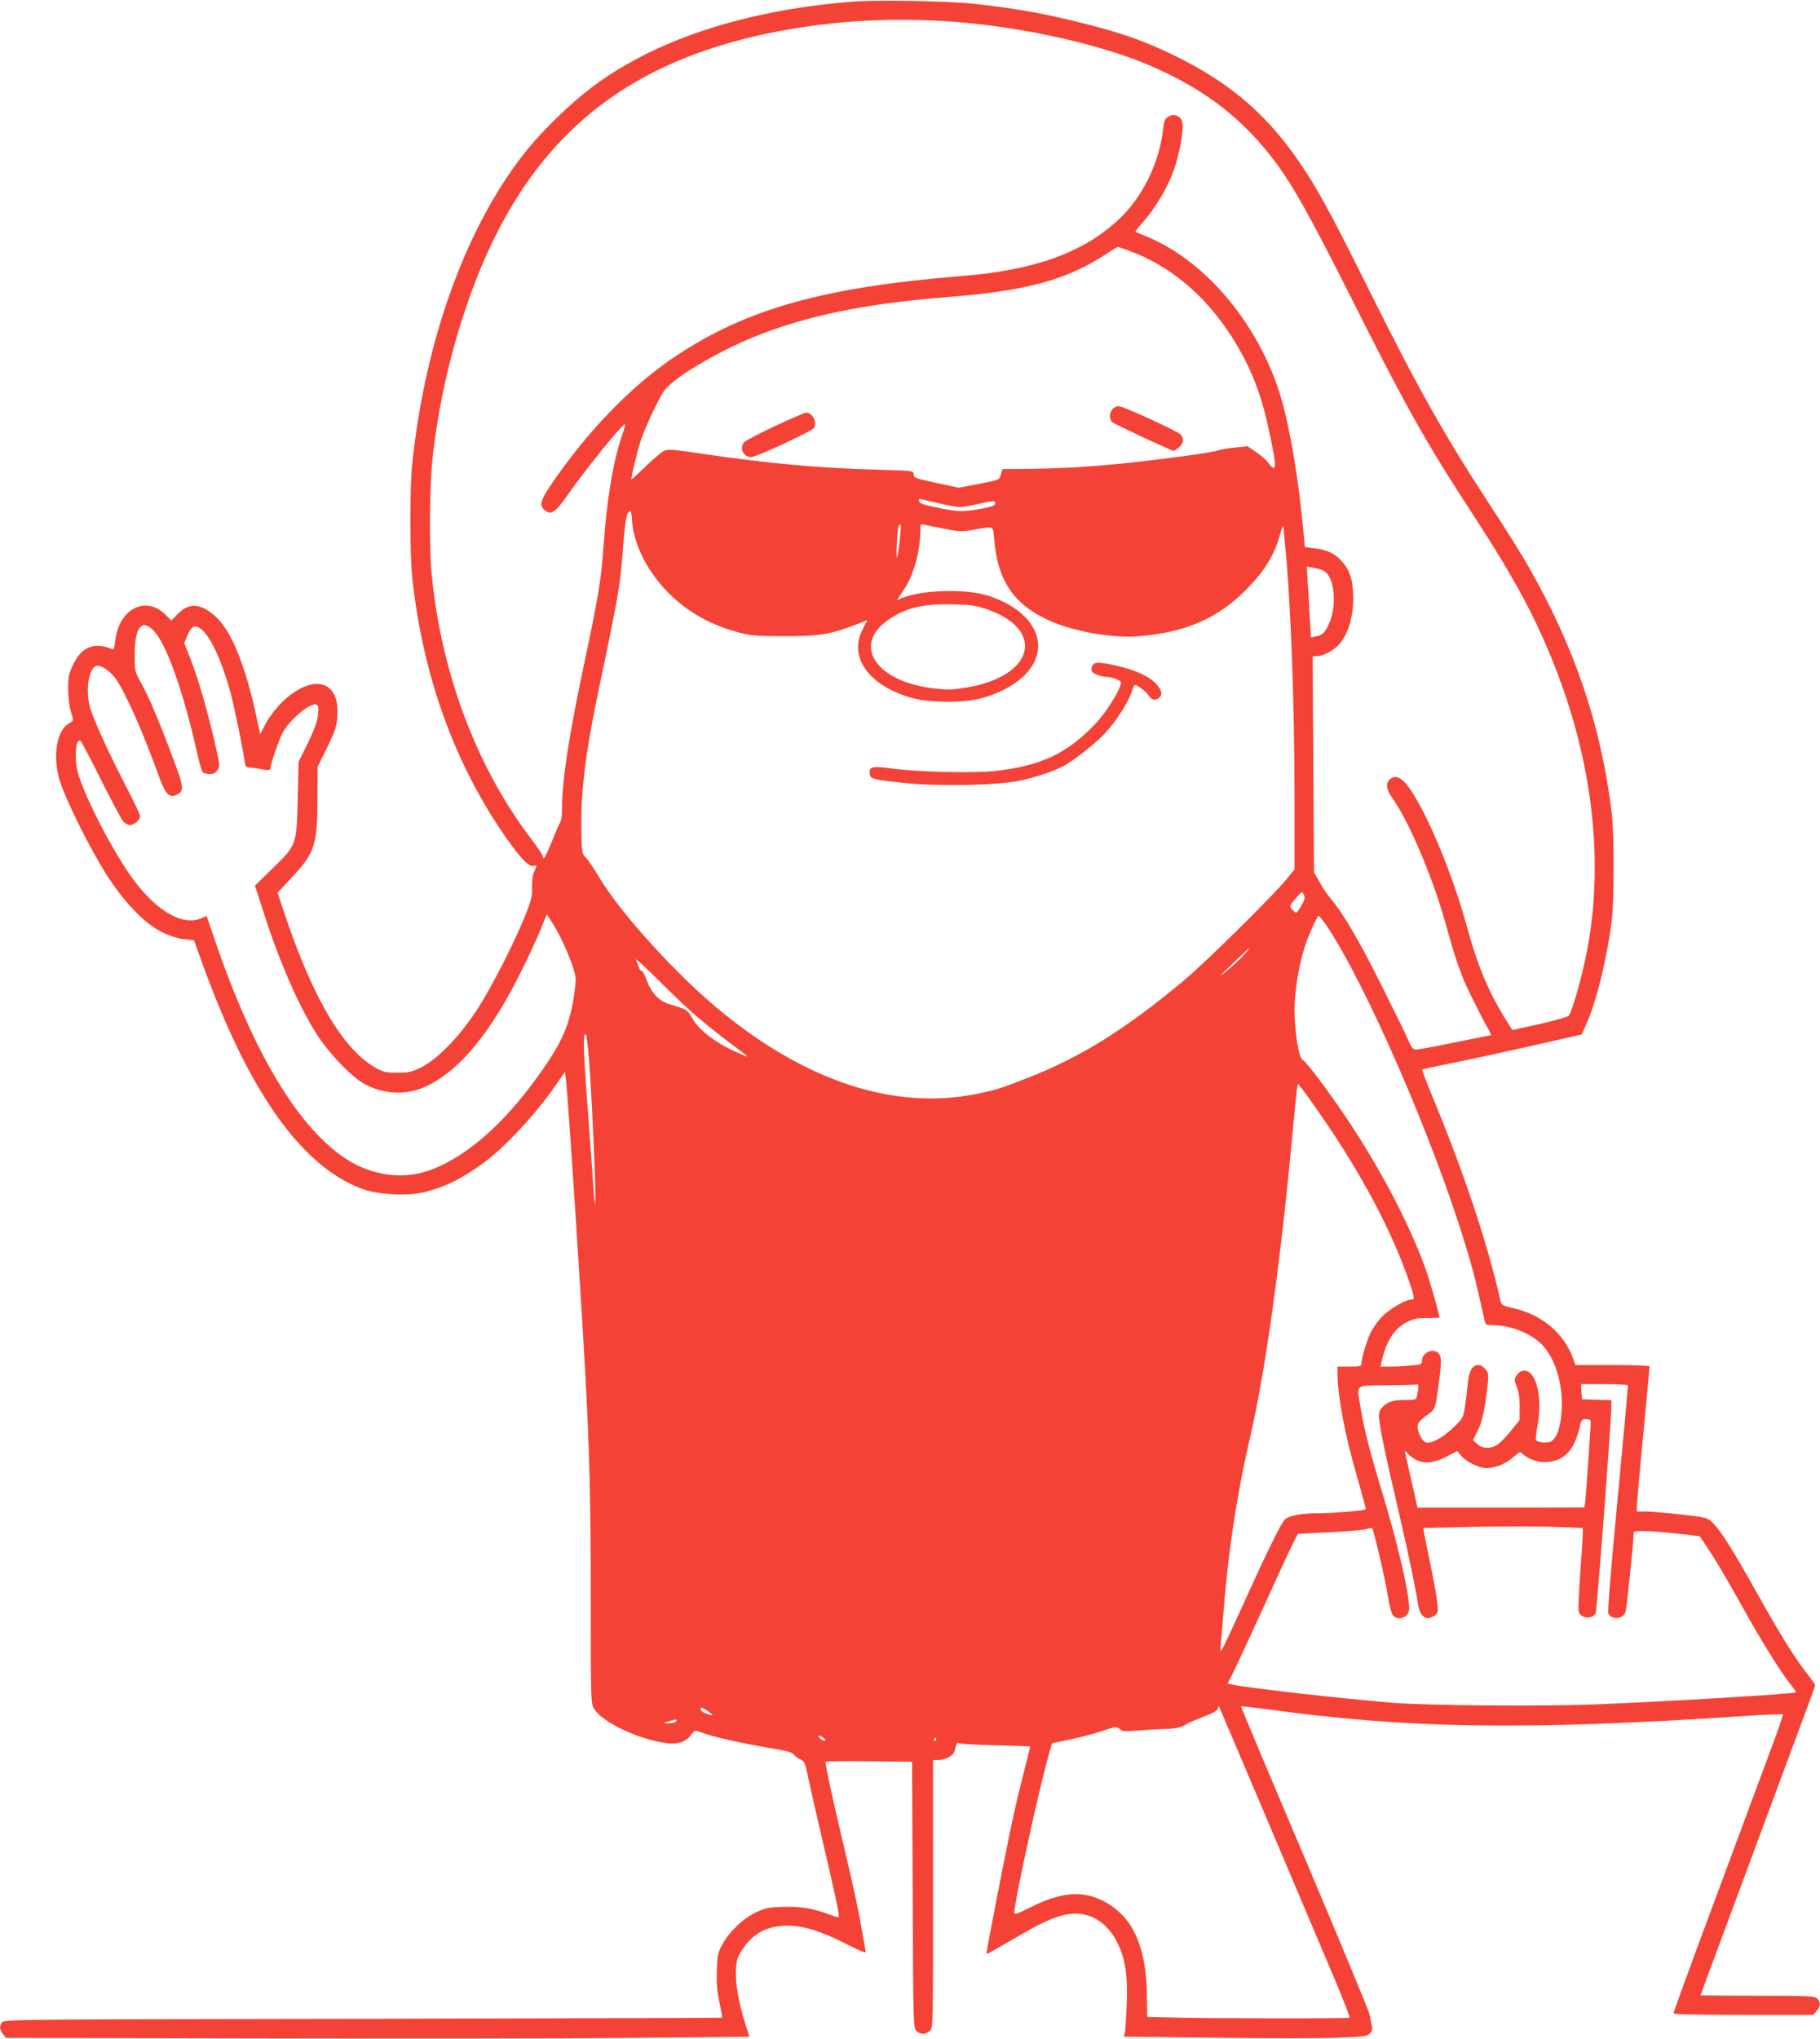
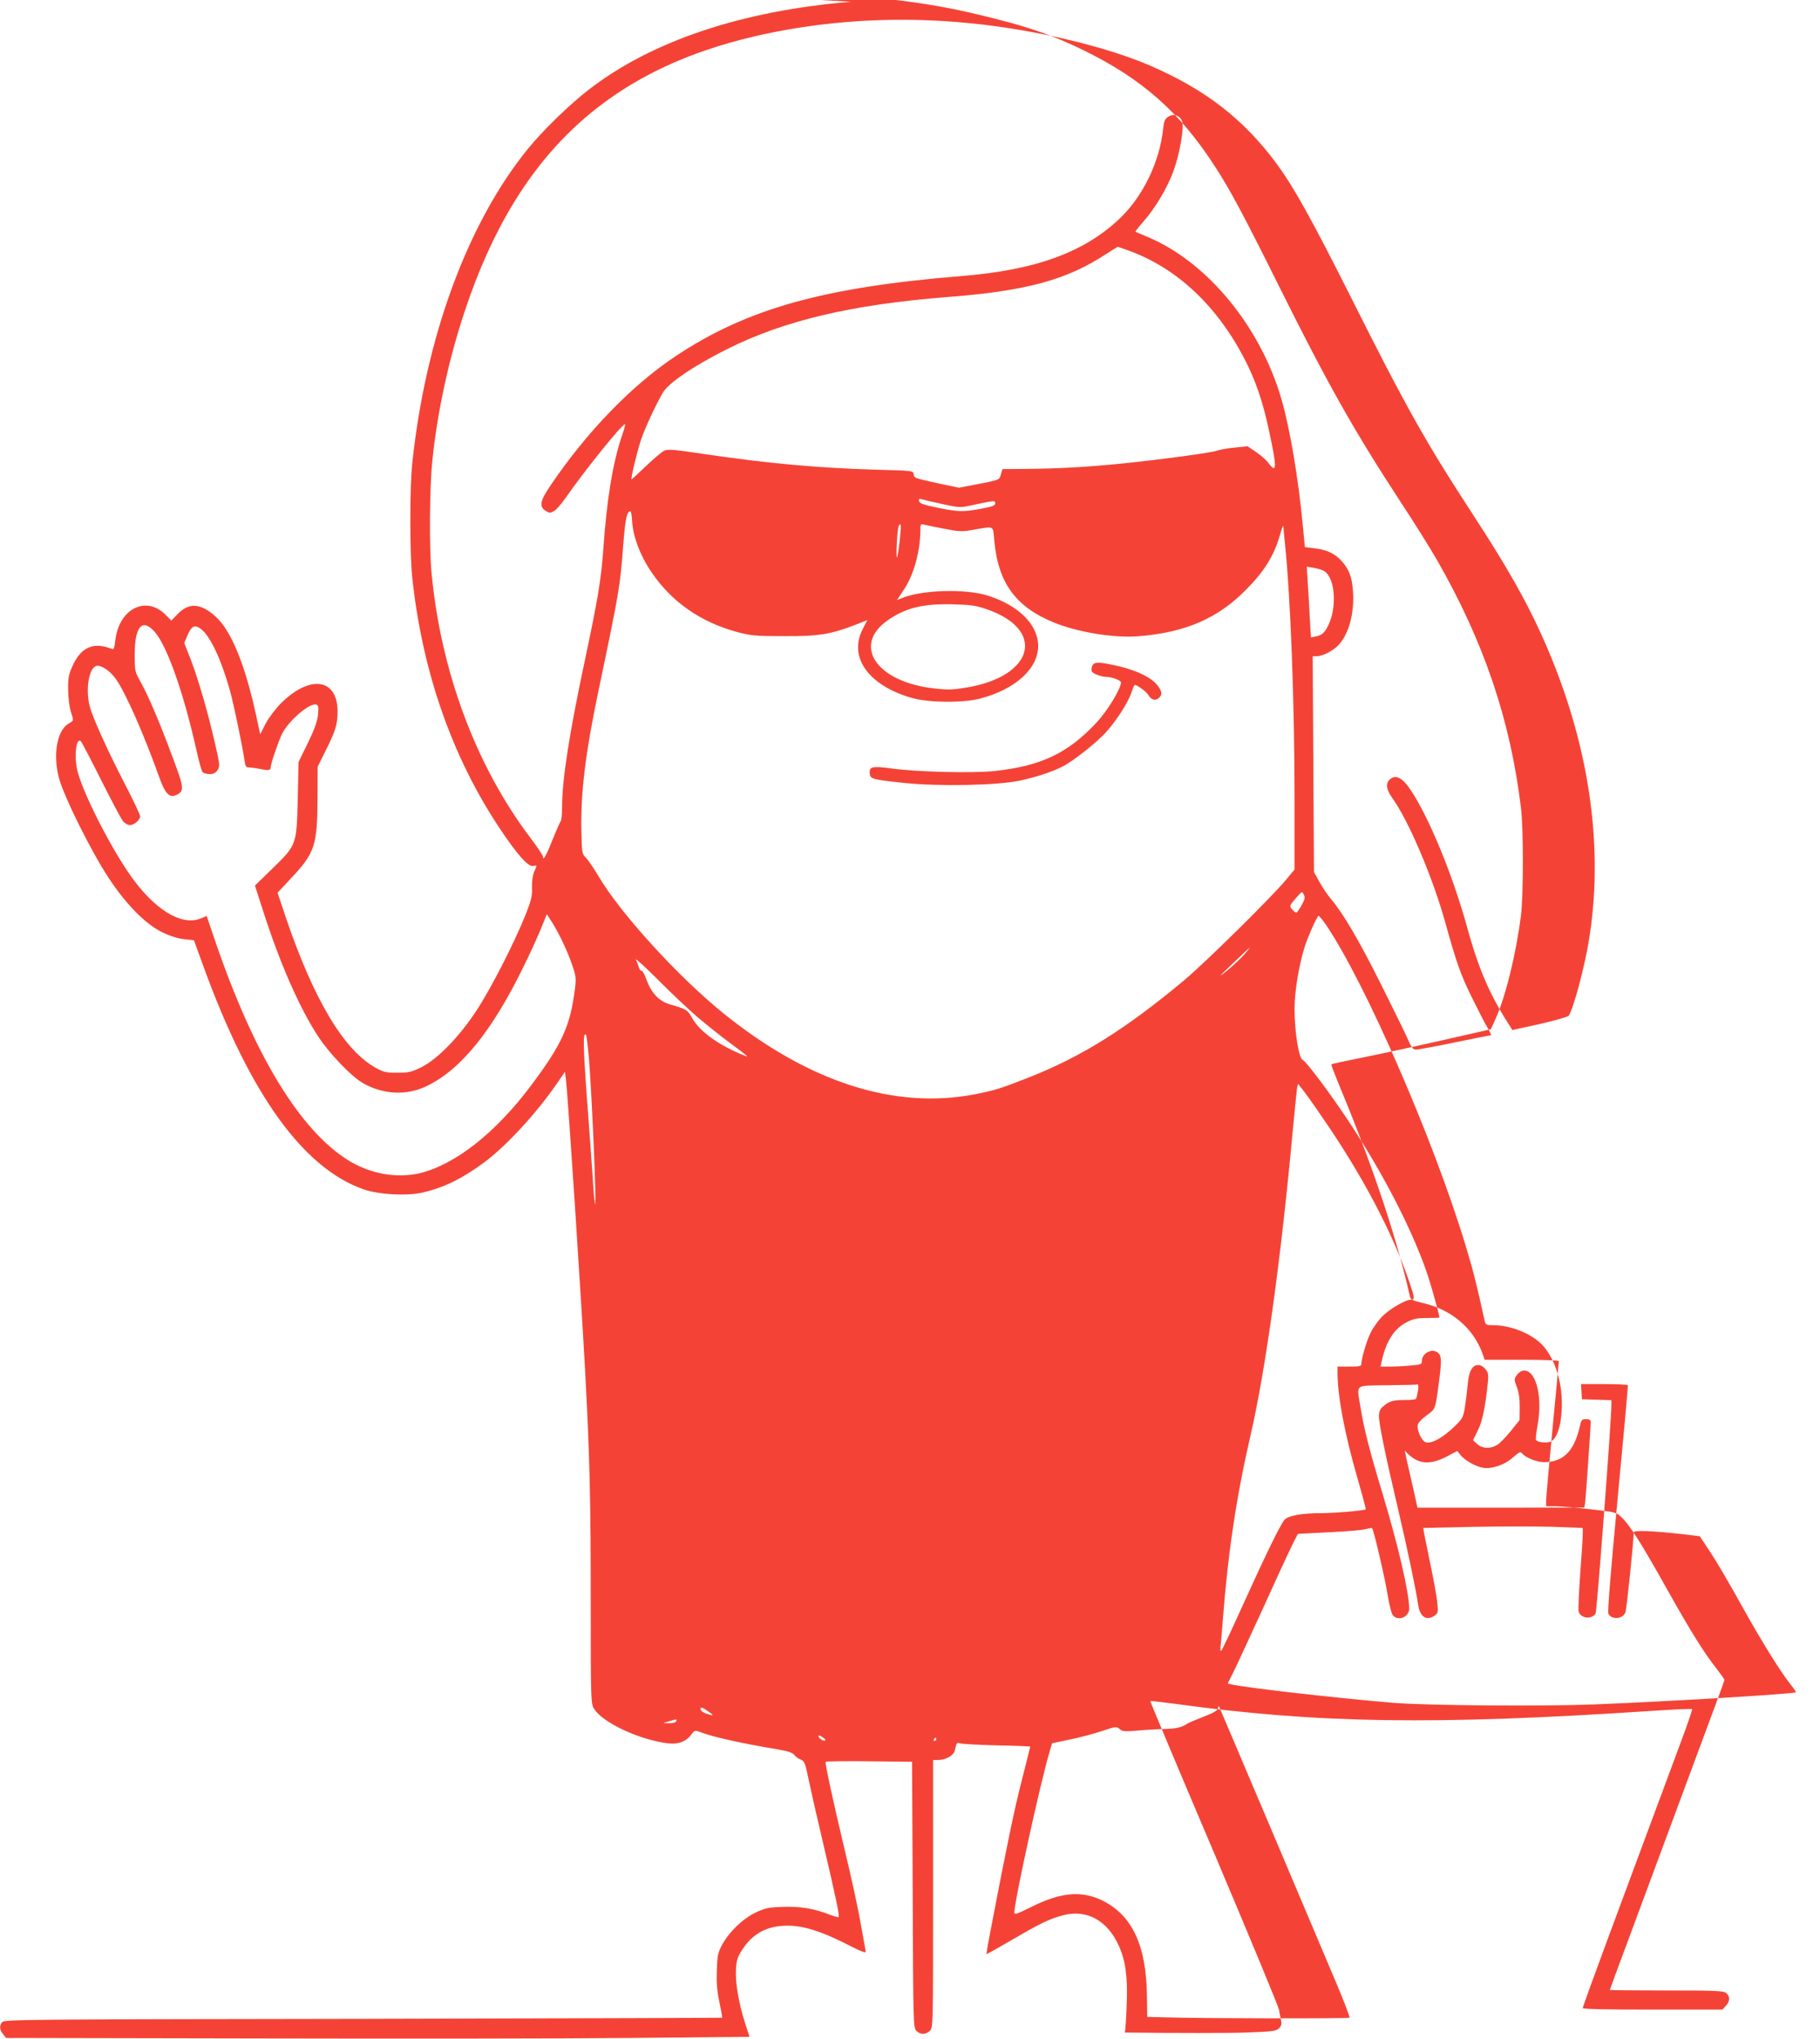
<svg xmlns="http://www.w3.org/2000/svg" version="1.0" width="1143pt" height="1280pt" viewBox="0 0 1143 1280" preserveAspectRatio="xMidYMid meet">
  <g transform="translate(0,1280) scale(0.1,-0.1)" fill="#f44336" stroke="none">
-     <path d="M5345 12789 c-684 -56 -1251 -246 -1645 -550 -121 -93 -291 -258 -385 -374 -379 -466 -643 -1184 -726 -1975 -16 -151 -16 -563 0 -715 62 -586 247 -1119 544 -1568 114 -172 185 -252 216 -244 25 6 25 8 5 -38 -9 -23 -14 -60 -13 -99 2 -52 -4 -77 -41 -171 -71 -177 -221 -470 -311 -605 -108 -163 -244 -302 -344 -351 -62 -30 -79 -34 -150 -34 -70 0 -87 4 -134 30 -200 110 -389 425 -565 942 l-53 158 84 90 c150 159 166 207 167 501 l1 200 52 105 c61 122 73 162 73 244 -1 205 -172 230 -353 52 -36 -36 -77 -90 -98 -129 l-35 -68 -27 126 c-69 314 -155 524 -252 612 -93 85 -168 91 -239 17 l-40 -41 -37 37 c-123 123 -293 36 -315 -163 -6 -49 -9 -58 -23 -52 -113 46 -193 11 -246 -108 -24 -54 -28 -75 -27 -148 0 -47 8 -107 16 -135 20 -63 21 -58 -13 -78 -72 -42 -99 -190 -62 -337 28 -112 202 -463 312 -630 113 -172 237 -296 344 -346 49 -23 100 -38 135 -41 l58 -6 62 -171 c291 -797 623 -1259 1003 -1393 98 -34 276 -43 377 -19 136 33 246 88 386 192 137 103 325 307 452 492 l50 73 6 -48 c13 -103 93 -1326 121 -1833 29 -540 35 -816 35 -1450 0 -613 1 -636 20 -667 52 -87 284 -196 463 -218 65 -8 115 10 147 53 22 30 24 30 59 17 77 -30 255 -70 490 -109 62 -11 89 -20 100 -35 9 -11 27 -24 41 -29 22 -9 27 -21 48 -123 13 -63 54 -244 92 -404 76 -323 104 -454 97 -461 -2 -3 -26 4 -53 14 -102 40 -190 54 -297 50 -89 -3 -110 -7 -170 -35 -81 -38 -168 -122 -212 -203 -26 -49 -30 -66 -33 -160 -3 -78 1 -130 16 -200 11 -52 19 -96 17 -98 -1 -1 -1016 -4 -2256 -7 -2140 -3 -2254 -4 -2266 -21 -18 -25 -16 -48 6 -75 l19 -24 1594 -3 c876 -2 1926 -1 2334 3 l741 7 -28 87 c-40 126 -62 254 -57 337 4 61 10 78 42 127 66 100 157 147 281 147 98 0 207 -33 358 -109 121 -61 138 -67 133 -48 -2 12 -12 65 -21 117 -24 140 -60 308 -117 545 -64 268 -118 517 -113 524 2 3 125 5 273 3 l270 -3 4 -833 c3 -803 4 -835 22 -855 24 -26 60 -27 86 -1 20 20 20 33 20 860 l0 840 31 0 c48 0 98 28 105 59 11 49 14 53 32 46 9 -4 113 -10 230 -13 116 -2 212 -6 212 -8 0 -1 -24 -99 -54 -216 -48 -188 -93 -407 -194 -933 -16 -82 -28 -151 -26 -153 1 -2 72 38 158 88 183 107 238 133 325 156 146 37 275 -33 346 -189 44 -95 58 -201 51 -372 -3 -82 -8 -162 -12 -176 l-6 -26 576 -7 c316 -4 660 -4 762 0 166 6 189 9 207 27 13 13 17 27 13 45 -3 15 -9 47 -14 72 -5 25 -190 470 -410 990 -221 519 -400 946 -398 947 2 2 68 -6 147 -16 902 -125 1636 -136 3012 -45 131 9 241 13 244 11 2 -3 -27 -90 -66 -194 -73 -196 -180 -484 -457 -1230 -90 -243 -164 -447 -164 -453 0 -7 146 -10 438 -10 l439 0 21 23 c27 28 28 58 4 80 -17 15 -57 17 -375 17 -196 0 -357 2 -357 3 0 2 54 150 121 328 66 178 174 468 239 644 65 176 173 466 239 644 67 178 121 327 121 331 0 4 -21 33 -46 66 -82 103 -168 242 -315 504 -157 281 -231 398 -283 449 -35 34 -37 34 -193 52 -87 10 -186 18 -220 19 l-63 0 0 34 c0 19 18 222 40 451 22 229 40 420 40 426 0 5 -93 9 -233 9 l-233 0 -16 45 c-58 156 -194 270 -371 311 -68 16 -78 21 -83 44 -79 356 -231 811 -431 1293 -36 87 -64 159 -62 162 2 2 94 22 204 44 110 22 335 71 499 108 l299 68 28 62 c64 139 131 414 161 653 16 132 16 541 0 675 -67 554 -234 1045 -528 1557 -42 73 -143 235 -225 359 -299 457 -464 751 -774 1374 -211 424 -299 590 -393 734 -220 343 -463 556 -834 736 -178 86 -321 137 -543 193 -257 66 -436 98 -705 128 -164 18 -623 26 -775 13z m749 -135 c407 -40 857 -147 1136 -269 346 -151 582 -335 789 -615 105 -143 213 -335 466 -838 346 -690 470 -910 765 -1362 259 -397 392 -643 513 -950 230 -583 305 -1179 216 -1722 -28 -172 -96 -426 -127 -475 -5 -7 -86 -30 -181 -52 l-173 -38 -32 51 c-112 175 -184 345 -251 590 -90 330 -243 700 -357 868 -52 78 -96 98 -132 62 -25 -24 -19 -62 17 -113 104 -143 258 -507 336 -791 66 -237 94 -319 161 -455 38 -77 82 -164 99 -192 17 -29 28 -53 24 -53 -5 0 -107 -20 -228 -45 -120 -25 -230 -45 -242 -45 -19 0 -29 13 -55 73 -17 39 -92 191 -165 337 -135 270 -237 445 -312 533 -23 27 -57 77 -75 111 l-34 61 -4 678 -4 677 26 0 c38 1 101 33 137 71 64 68 100 202 90 338 -6 87 -24 135 -69 186 -42 48 -93 73 -169 82 l-64 8 -13 135 c-27 290 -80 605 -133 790 -133 463 -474 874 -853 1027 -34 14 -63 27 -65 28 -2 2 21 31 50 64 74 83 151 213 189 318 39 108 68 273 54 311 -13 37 -55 51 -87 29 -21 -13 -27 -27 -32 -74 -22 -211 -128 -429 -277 -569 -225 -211 -529 -321 -998 -358 -858 -70 -1340 -205 -1785 -501 -277 -184 -555 -471 -785 -809 -68 -100 -76 -135 -34 -163 24 -15 29 -15 53 -2 14 8 46 44 71 80 116 168 365 477 376 466 2 -2 -7 -36 -21 -76 -56 -165 -94 -396 -115 -696 -14 -200 -34 -321 -115 -702 -100 -470 -145 -756 -145 -933 0 -42 -4 -80 -8 -85 -5 -6 -28 -58 -52 -118 -40 -100 -60 -136 -60 -105 0 7 -37 63 -83 123 -340 452 -559 1042 -617 1660 -15 163 -12 533 5 703 33 312 103 637 205 942 337 1013 934 1550 1945 1749 397 78 810 97 1229 55z m996 -1428 c300 -109 551 -343 726 -680 67 -129 115 -267 152 -442 53 -244 52 -282 -3 -210 -14 19 -49 50 -78 69 l-52 35 -80 -8 c-44 -4 -93 -13 -110 -19 -39 -14 -346 -55 -595 -81 -224 -22 -392 -32 -605 -34 l-149 -1 -10 -32 c-10 -37 -4 -35 -153 -64 l-111 -21 -124 26 c-162 36 -156 34 -160 59 -3 22 -6 22 -233 28 -371 11 -672 38 -1094 100 -188 28 -217 30 -242 18 -15 -8 -66 -51 -113 -96 -48 -46 -88 -83 -90 -83 -7 0 35 174 60 250 24 70 87 208 135 292 35 62 193 170 407 277 358 179 783 279 1382 326 492 38 746 106 995 269 39 25 72 46 75 46 3 0 34 -11 70 -24z m-1175 -1590 c106 -23 114 -24 180 -10 153 33 155 33 155 14 0 -14 -17 -21 -89 -34 -114 -21 -143 -20 -276 7 -87 18 -111 27 -113 41 -3 13 1 16 15 12 10 -3 68 -17 128 -30z m-1946 -96 c4 -103 49 -224 122 -332 127 -187 309 -314 538 -376 88 -23 113 -26 296 -26 219 -1 290 11 449 72 l73 29 -28 -55 c-93 -176 34 -356 308 -434 104 -30 321 -32 428 -4 222 58 365 188 365 331 -1 133 -122 254 -315 315 -141 45 -414 37 -541 -15 l-31 -13 43 65 c62 91 103 240 104 372 0 40 2 43 23 37 13 -3 71 -15 128 -26 98 -19 110 -19 189 -5 126 22 116 27 124 -66 24 -270 135 -421 381 -520 149 -59 369 -95 520 -84 297 23 502 111 681 293 118 119 178 218 215 352 10 36 18 56 19 45 0 -11 5 -60 10 -110 35 -337 60 -995 60 -1597 l0 -447 -52 -63 c-85 -104 -514 -527 -643 -634 -368 -307 -646 -480 -977 -610 -178 -70 -209 -79 -334 -104 -504 -98 -1043 75 -1577 505 -286 230 -653 633 -789 865 -31 52 -67 105 -80 117 -23 22 -24 29 -27 175 -4 241 27 487 109 878 128 610 135 649 154 908 13 167 23 212 45 212 4 0 8 -22 10 -50z m1681 -136 c-6 -54 -13 -100 -16 -103 -9 -9 1 182 10 197 16 26 17 3 6 -94z m2667 -190 c69 -44 81 -230 23 -344 -23 -45 -38 -58 -77 -66 l-30 -6 -7 119 c-3 65 -9 165 -13 222 l-6 103 44 -7 c24 -4 54 -13 66 -21z m-2123 -238 c377 -128 302 -423 -126 -493 -85 -14 -116 -15 -202 -5 -360 40 -516 268 -293 426 112 79 220 106 407 102 115 -3 147 -7 214 -30z m-5219 -147 c78 -94 179 -383 260 -744 14 -65 31 -125 37 -132 6 -7 26 -13 44 -13 25 0 38 7 50 25 16 24 15 33 -16 168 -43 191 -104 400 -152 526 l-41 104 19 45 c25 59 44 71 79 48 61 -40 131 -185 190 -395 24 -87 77 -343 90 -432 5 -39 9 -47 28 -47 12 0 44 -5 72 -10 53 -11 65 -9 65 12 0 21 50 166 72 210 42 83 176 197 215 182 13 -5 15 -16 10 -65 -5 -42 -22 -90 -64 -177 l-58 -118 -5 -230 c-7 -292 -7 -291 -160 -440 l-109 -106 51 -158 c104 -326 230 -613 348 -792 72 -109 212 -254 284 -293 126 -69 268 -76 391 -18 216 101 415 345 615 756 43 88 93 197 111 243 l33 82 34 -52 c45 -72 97 -182 127 -271 23 -68 24 -82 15 -151 -29 -227 -81 -342 -271 -596 -224 -301 -481 -503 -704 -556 -143 -33 -305 -5 -441 77 -308 187 -599 665 -845 1388 l-51 150 -39 -16 c-121 -48 -291 58 -441 272 -134 192 -307 537 -334 665 -19 94 -4 205 25 175 5 -6 62 -114 126 -242 64 -128 126 -244 137 -258 11 -14 30 -25 44 -25 27 0 64 32 64 56 0 9 -42 98 -94 198 -109 211 -203 417 -222 490 -30 113 -3 256 48 256 32 0 81 -35 115 -82 62 -87 176 -346 278 -631 33 -90 60 -117 101 -99 53 25 51 44 -22 238 -83 223 -154 390 -202 474 -35 63 -36 68 -36 170 0 180 49 233 129 139z m7214 -1648 c8 -15 5 -30 -15 -65 -14 -25 -29 -46 -33 -46 -4 0 -16 9 -26 20 -19 21 -18 25 34 83 29 32 28 32 40 8z m139 -188 c248 -367 674 -1345 876 -2012 47 -154 69 -242 121 -478 5 -20 12 -23 51 -23 123 0 266 -63 328 -145 73 -95 111 -237 104 -384 -5 -107 -30 -181 -68 -201 -22 -12 -85 -6 -94 9 -3 4 2 48 11 97 33 190 -16 358 -98 337 -11 -3 -27 -16 -36 -30 -14 -21 -14 -27 3 -71 13 -33 18 -71 18 -128 l-1 -80 -56 -70 c-31 -38 -69 -77 -85 -86 -43 -26 -94 -23 -125 6 l-26 24 29 59 c29 56 48 146 64 304 5 47 3 61 -15 83 -12 15 -30 26 -44 26 -40 0 -61 -40 -68 -127 -4 -43 -12 -107 -18 -143 -10 -60 -15 -69 -70 -121 -67 -65 -138 -104 -173 -95 -28 7 -62 82 -51 114 3 12 28 37 55 56 55 40 54 36 75 194 19 142 19 177 -1 196 -35 35 -104 3 -104 -48 0 -21 -5 -24 -67 -29 -38 -4 -96 -7 -131 -7 l-62 0 6 28 c28 130 79 210 159 251 41 21 64 26 127 26 43 0 78 1 78 3 0 18 -57 219 -81 288 -99 283 -285 639 -499 959 -115 172 -259 363 -278 370 -25 7 -52 178 -52 322 0 105 27 270 62 383 19 63 80 200 89 200 4 0 26 -26 47 -57z m-515 -187 c-21 -24 -69 -69 -108 -101 -60 -48 -54 -41 35 44 58 56 106 101 108 101 2 0 -14 -20 -35 -44z m-3418 -404 c55 -46 134 -109 176 -140 148 -111 142 -105 77 -78 -145 62 -255 143 -299 221 -31 55 -37 59 -141 89 -70 20 -118 72 -149 158 -12 32 -25 55 -29 53 -5 -3 -13 7 -18 23 -5 15 -13 36 -18 47 -4 11 62 -50 147 -135 85 -85 199 -193 254 -238z m-696 -252 c20 -260 48 -921 38 -910 -3 3 -10 86 -16 185 -7 99 -23 328 -37 508 -22 304 -23 391 -4 370 4 -4 12 -73 19 -153z m4604 -363 c249 -360 441 -722 548 -1036 34 -99 35 -111 11 -111 -37 0 -141 -61 -187 -111 -25 -27 -57 -73 -70 -102 -25 -54 -55 -158 -55 -189 0 -16 -10 -18 -75 -18 l-75 0 0 -40 c0 -145 45 -384 126 -664 30 -104 53 -190 51 -192 -7 -8 -195 -24 -277 -24 -126 0 -211 -16 -234 -43 -27 -33 -117 -217 -261 -535 -70 -155 -131 -285 -136 -287 -4 -3 -6 9 -4 27 3 18 9 96 15 173 32 419 86 774 174 1155 95 412 192 1114 266 1925 12 127 24 241 26 255 l6 25 24 -30 c14 -16 71 -96 127 -178z m602 -1719 c-4 -24 -9 -46 -12 -50 -2 -5 -36 -8 -74 -8 -73 0 -98 -8 -136 -43 -16 -14 -23 -32 -23 -58 0 -49 43 -256 120 -583 60 -256 112 -504 126 -600 11 -77 52 -105 103 -70 22 16 23 22 18 78 -3 34 -22 140 -42 236 -20 96 -39 189 -42 206 l-5 31 318 7 c176 3 401 3 502 0 l182 -7 0 -38 c0 -22 -7 -134 -16 -250 -8 -116 -13 -222 -10 -236 12 -45 84 -53 107 -12 8 16 99 1212 99 1311 l0 27 -92 3 -93 3 -3 48 -3 47 145 0 c80 0 147 -3 149 -7 2 -5 -27 -325 -64 -713 -44 -461 -64 -710 -58 -721 21 -41 90 -35 107 8 8 22 52 448 52 502 0 15 121 10 315 -12 l100 -12 66 -100 c37 -55 124 -203 194 -330 130 -234 249 -425 312 -503 19 -24 34 -45 31 -47 -10 -10 -808 -58 -1266 -76 -327 -13 -1049 -7 -1262 10 -348 29 -915 93 -1018 116 l-22 5 34 68 c19 37 104 222 190 409 143 316 213 463 219 463 1 0 90 5 197 10 107 5 210 14 229 20 19 5 36 8 38 6 10 -10 83 -324 98 -421 10 -63 24 -117 33 -127 33 -39 102 -10 102 42 0 99 -69 397 -168 725 -80 264 -115 400 -137 535 -25 156 -44 139 168 143 100 1 186 3 190 5 5 1 6 -17 2 -40z m1085 -195 c0 -34 -31 -478 -35 -508 l-5 -30 -524 -1 -524 0 -22 100 c-13 56 -31 136 -41 180 l-17 78 26 -25 c66 -61 137 -64 237 -12 l67 35 20 -25 c26 -33 94 -72 140 -80 55 -10 137 17 190 65 42 36 47 38 59 23 22 -25 90 -53 134 -53 121 0 189 66 225 218 11 48 14 52 41 52 21 0 29 -5 29 -17z m-2015 -2538 c174 -412 360 -851 412 -973 52 -123 92 -227 88 -230 -6 -6 -909 -5 -1145 2 l-125 3 -2 133 c-4 321 -96 512 -289 602 -127 59 -258 46 -440 -46 -83 -41 -104 -49 -104 -35 0 70 167 832 224 1019 l13 45 109 23 c60 12 151 36 202 53 89 30 94 30 113 14 17 -16 30 -17 116 -10 54 5 132 9 173 10 69 2 102 10 140 35 8 5 53 24 99 42 56 21 86 38 89 50 2 11 6 17 7 16 1 -2 145 -340 320 -753z m-3527 720 c40 -27 36 -31 -15 -13 -18 7 -33 18 -33 25 0 18 6 17 48 -12z m-203 -64 c-3 -6 -23 -11 -43 -10 l-37 1 40 12 c43 14 51 13 40 -3z m936 -119 c-13 -4 -41 16 -41 29 0 5 12 2 26 -8 15 -9 21 -19 15 -21z m699 8 c0 -5 -5 -10 -11 -10 -5 0 -7 5 -4 10 3 6 8 10 11 10 2 0 4 -4 4 -10z" />
-     <path d="M6987 10232 c-21 -23 -22 -66 -1 -83 17 -14 370 -179 384 -179 4 0 19 9 34 21 30 24 34 59 8 83 -28 24 -359 176 -386 176 -13 0 -30 -8 -39 -18z" />
-     <path d="M4865 10124 c-99 -47 -186 -92 -192 -101 -31 -40 -4 -93 46 -93 30 0 380 163 393 183 22 35 -10 98 -49 96 -10 0 -99 -39 -198 -85z" />
+     <path d="M5345 12789 c-684 -56 -1251 -246 -1645 -550 -121 -93 -291 -258 -385 -374 -379 -466 -643 -1184 -726 -1975 -16 -151 -16 -563 0 -715 62 -586 247 -1119 544 -1568 114 -172 185 -252 216 -244 25 6 25 8 5 -38 -9 -23 -14 -60 -13 -99 2 -52 -4 -77 -41 -171 -71 -177 -221 -470 -311 -605 -108 -163 -244 -302 -344 -351 -62 -30 -79 -34 -150 -34 -70 0 -87 4 -134 30 -200 110 -389 425 -565 942 l-53 158 84 90 c150 159 166 207 167 501 l1 200 52 105 c61 122 73 162 73 244 -1 205 -172 230 -353 52 -36 -36 -77 -90 -98 -129 l-35 -68 -27 126 c-69 314 -155 524 -252 612 -93 85 -168 91 -239 17 l-40 -41 -37 37 c-123 123 -293 36 -315 -163 -6 -49 -9 -58 -23 -52 -113 46 -193 11 -246 -108 -24 -54 -28 -75 -27 -148 0 -47 8 -107 16 -135 20 -63 21 -58 -13 -78 -72 -42 -99 -190 -62 -337 28 -112 202 -463 312 -630 113 -172 237 -296 344 -346 49 -23 100 -38 135 -41 l58 -6 62 -171 c291 -797 623 -1259 1003 -1393 98 -34 276 -43 377 -19 136 33 246 88 386 192 137 103 325 307 452 492 l50 73 6 -48 c13 -103 93 -1326 121 -1833 29 -540 35 -816 35 -1450 0 -613 1 -636 20 -667 52 -87 284 -196 463 -218 65 -8 115 10 147 53 22 30 24 30 59 17 77 -30 255 -70 490 -109 62 -11 89 -20 100 -35 9 -11 27 -24 41 -29 22 -9 27 -21 48 -123 13 -63 54 -244 92 -404 76 -323 104 -454 97 -461 -2 -3 -26 4 -53 14 -102 40 -190 54 -297 50 -89 -3 -110 -7 -170 -35 -81 -38 -168 -122 -212 -203 -26 -49 -30 -66 -33 -160 -3 -78 1 -130 16 -200 11 -52 19 -96 17 -98 -1 -1 -1016 -4 -2256 -7 -2140 -3 -2254 -4 -2266 -21 -18 -25 -16 -48 6 -75 l19 -24 1594 -3 c876 -2 1926 -1 2334 3 l741 7 -28 87 c-40 126 -62 254 -57 337 4 61 10 78 42 127 66 100 157 147 281 147 98 0 207 -33 358 -109 121 -61 138 -67 133 -48 -2 12 -12 65 -21 117 -24 140 -60 308 -117 545 -64 268 -118 517 -113 524 2 3 125 5 273 3 l270 -3 4 -833 c3 -803 4 -835 22 -855 24 -26 60 -27 86 -1 20 20 20 33 20 860 l0 840 31 0 c48 0 98 28 105 59 11 49 14 53 32 46 9 -4 113 -10 230 -13 116 -2 212 -6 212 -8 0 -1 -24 -99 -54 -216 -48 -188 -93 -407 -194 -933 -16 -82 -28 -151 -26 -153 1 -2 72 38 158 88 183 107 238 133 325 156 146 37 275 -33 346 -189 44 -95 58 -201 51 -372 -3 -82 -8 -162 -12 -176 c316 -4 660 -4 762 0 166 6 189 9 207 27 13 13 17 27 13 45 -3 15 -9 47 -14 72 -5 25 -190 470 -410 990 -221 519 -400 946 -398 947 2 2 68 -6 147 -16 902 -125 1636 -136 3012 -45 131 9 241 13 244 11 2 -3 -27 -90 -66 -194 -73 -196 -180 -484 -457 -1230 -90 -243 -164 -447 -164 -453 0 -7 146 -10 438 -10 l439 0 21 23 c27 28 28 58 4 80 -17 15 -57 17 -375 17 -196 0 -357 2 -357 3 0 2 54 150 121 328 66 178 174 468 239 644 65 176 173 466 239 644 67 178 121 327 121 331 0 4 -21 33 -46 66 -82 103 -168 242 -315 504 -157 281 -231 398 -283 449 -35 34 -37 34 -193 52 -87 10 -186 18 -220 19 l-63 0 0 34 c0 19 18 222 40 451 22 229 40 420 40 426 0 5 -93 9 -233 9 l-233 0 -16 45 c-58 156 -194 270 -371 311 -68 16 -78 21 -83 44 -79 356 -231 811 -431 1293 -36 87 -64 159 -62 162 2 2 94 22 204 44 110 22 335 71 499 108 l299 68 28 62 c64 139 131 414 161 653 16 132 16 541 0 675 -67 554 -234 1045 -528 1557 -42 73 -143 235 -225 359 -299 457 -464 751 -774 1374 -211 424 -299 590 -393 734 -220 343 -463 556 -834 736 -178 86 -321 137 -543 193 -257 66 -436 98 -705 128 -164 18 -623 26 -775 13z m749 -135 c407 -40 857 -147 1136 -269 346 -151 582 -335 789 -615 105 -143 213 -335 466 -838 346 -690 470 -910 765 -1362 259 -397 392 -643 513 -950 230 -583 305 -1179 216 -1722 -28 -172 -96 -426 -127 -475 -5 -7 -86 -30 -181 -52 l-173 -38 -32 51 c-112 175 -184 345 -251 590 -90 330 -243 700 -357 868 -52 78 -96 98 -132 62 -25 -24 -19 -62 17 -113 104 -143 258 -507 336 -791 66 -237 94 -319 161 -455 38 -77 82 -164 99 -192 17 -29 28 -53 24 -53 -5 0 -107 -20 -228 -45 -120 -25 -230 -45 -242 -45 -19 0 -29 13 -55 73 -17 39 -92 191 -165 337 -135 270 -237 445 -312 533 -23 27 -57 77 -75 111 l-34 61 -4 678 -4 677 26 0 c38 1 101 33 137 71 64 68 100 202 90 338 -6 87 -24 135 -69 186 -42 48 -93 73 -169 82 l-64 8 -13 135 c-27 290 -80 605 -133 790 -133 463 -474 874 -853 1027 -34 14 -63 27 -65 28 -2 2 21 31 50 64 74 83 151 213 189 318 39 108 68 273 54 311 -13 37 -55 51 -87 29 -21 -13 -27 -27 -32 -74 -22 -211 -128 -429 -277 -569 -225 -211 -529 -321 -998 -358 -858 -70 -1340 -205 -1785 -501 -277 -184 -555 -471 -785 -809 -68 -100 -76 -135 -34 -163 24 -15 29 -15 53 -2 14 8 46 44 71 80 116 168 365 477 376 466 2 -2 -7 -36 -21 -76 -56 -165 -94 -396 -115 -696 -14 -200 -34 -321 -115 -702 -100 -470 -145 -756 -145 -933 0 -42 -4 -80 -8 -85 -5 -6 -28 -58 -52 -118 -40 -100 -60 -136 -60 -105 0 7 -37 63 -83 123 -340 452 -559 1042 -617 1660 -15 163 -12 533 5 703 33 312 103 637 205 942 337 1013 934 1550 1945 1749 397 78 810 97 1229 55z m996 -1428 c300 -109 551 -343 726 -680 67 -129 115 -267 152 -442 53 -244 52 -282 -3 -210 -14 19 -49 50 -78 69 l-52 35 -80 -8 c-44 -4 -93 -13 -110 -19 -39 -14 -346 -55 -595 -81 -224 -22 -392 -32 -605 -34 l-149 -1 -10 -32 c-10 -37 -4 -35 -153 -64 l-111 -21 -124 26 c-162 36 -156 34 -160 59 -3 22 -6 22 -233 28 -371 11 -672 38 -1094 100 -188 28 -217 30 -242 18 -15 -8 -66 -51 -113 -96 -48 -46 -88 -83 -90 -83 -7 0 35 174 60 250 24 70 87 208 135 292 35 62 193 170 407 277 358 179 783 279 1382 326 492 38 746 106 995 269 39 25 72 46 75 46 3 0 34 -11 70 -24z m-1175 -1590 c106 -23 114 -24 180 -10 153 33 155 33 155 14 0 -14 -17 -21 -89 -34 -114 -21 -143 -20 -276 7 -87 18 -111 27 -113 41 -3 13 1 16 15 12 10 -3 68 -17 128 -30z m-1946 -96 c4 -103 49 -224 122 -332 127 -187 309 -314 538 -376 88 -23 113 -26 296 -26 219 -1 290 11 449 72 l73 29 -28 -55 c-93 -176 34 -356 308 -434 104 -30 321 -32 428 -4 222 58 365 188 365 331 -1 133 -122 254 -315 315 -141 45 -414 37 -541 -15 l-31 -13 43 65 c62 91 103 240 104 372 0 40 2 43 23 37 13 -3 71 -15 128 -26 98 -19 110 -19 189 -5 126 22 116 27 124 -66 24 -270 135 -421 381 -520 149 -59 369 -95 520 -84 297 23 502 111 681 293 118 119 178 218 215 352 10 36 18 56 19 45 0 -11 5 -60 10 -110 35 -337 60 -995 60 -1597 l0 -447 -52 -63 c-85 -104 -514 -527 -643 -634 -368 -307 -646 -480 -977 -610 -178 -70 -209 -79 -334 -104 -504 -98 -1043 75 -1577 505 -286 230 -653 633 -789 865 -31 52 -67 105 -80 117 -23 22 -24 29 -27 175 -4 241 27 487 109 878 128 610 135 649 154 908 13 167 23 212 45 212 4 0 8 -22 10 -50z m1681 -136 c-6 -54 -13 -100 -16 -103 -9 -9 1 182 10 197 16 26 17 3 6 -94z m2667 -190 c69 -44 81 -230 23 -344 -23 -45 -38 -58 -77 -66 l-30 -6 -7 119 c-3 65 -9 165 -13 222 l-6 103 44 -7 c24 -4 54 -13 66 -21z m-2123 -238 c377 -128 302 -423 -126 -493 -85 -14 -116 -15 -202 -5 -360 40 -516 268 -293 426 112 79 220 106 407 102 115 -3 147 -7 214 -30z m-5219 -147 c78 -94 179 -383 260 -744 14 -65 31 -125 37 -132 6 -7 26 -13 44 -13 25 0 38 7 50 25 16 24 15 33 -16 168 -43 191 -104 400 -152 526 l-41 104 19 45 c25 59 44 71 79 48 61 -40 131 -185 190 -395 24 -87 77 -343 90 -432 5 -39 9 -47 28 -47 12 0 44 -5 72 -10 53 -11 65 -9 65 12 0 21 50 166 72 210 42 83 176 197 215 182 13 -5 15 -16 10 -65 -5 -42 -22 -90 -64 -177 l-58 -118 -5 -230 c-7 -292 -7 -291 -160 -440 l-109 -106 51 -158 c104 -326 230 -613 348 -792 72 -109 212 -254 284 -293 126 -69 268 -76 391 -18 216 101 415 345 615 756 43 88 93 197 111 243 l33 82 34 -52 c45 -72 97 -182 127 -271 23 -68 24 -82 15 -151 -29 -227 -81 -342 -271 -596 -224 -301 -481 -503 -704 -556 -143 -33 -305 -5 -441 77 -308 187 -599 665 -845 1388 l-51 150 -39 -16 c-121 -48 -291 58 -441 272 -134 192 -307 537 -334 665 -19 94 -4 205 25 175 5 -6 62 -114 126 -242 64 -128 126 -244 137 -258 11 -14 30 -25 44 -25 27 0 64 32 64 56 0 9 -42 98 -94 198 -109 211 -203 417 -222 490 -30 113 -3 256 48 256 32 0 81 -35 115 -82 62 -87 176 -346 278 -631 33 -90 60 -117 101 -99 53 25 51 44 -22 238 -83 223 -154 390 -202 474 -35 63 -36 68 -36 170 0 180 49 233 129 139z m7214 -1648 c8 -15 5 -30 -15 -65 -14 -25 -29 -46 -33 -46 -4 0 -16 9 -26 20 -19 21 -18 25 34 83 29 32 28 32 40 8z m139 -188 c248 -367 674 -1345 876 -2012 47 -154 69 -242 121 -478 5 -20 12 -23 51 -23 123 0 266 -63 328 -145 73 -95 111 -237 104 -384 -5 -107 -30 -181 -68 -201 -22 -12 -85 -6 -94 9 -3 4 2 48 11 97 33 190 -16 358 -98 337 -11 -3 -27 -16 -36 -30 -14 -21 -14 -27 3 -71 13 -33 18 -71 18 -128 l-1 -80 -56 -70 c-31 -38 -69 -77 -85 -86 -43 -26 -94 -23 -125 6 l-26 24 29 59 c29 56 48 146 64 304 5 47 3 61 -15 83 -12 15 -30 26 -44 26 -40 0 -61 -40 -68 -127 -4 -43 -12 -107 -18 -143 -10 -60 -15 -69 -70 -121 -67 -65 -138 -104 -173 -95 -28 7 -62 82 -51 114 3 12 28 37 55 56 55 40 54 36 75 194 19 142 19 177 -1 196 -35 35 -104 3 -104 -48 0 -21 -5 -24 -67 -29 -38 -4 -96 -7 -131 -7 l-62 0 6 28 c28 130 79 210 159 251 41 21 64 26 127 26 43 0 78 1 78 3 0 18 -57 219 -81 288 -99 283 -285 639 -499 959 -115 172 -259 363 -278 370 -25 7 -52 178 -52 322 0 105 27 270 62 383 19 63 80 200 89 200 4 0 26 -26 47 -57z m-515 -187 c-21 -24 -69 -69 -108 -101 -60 -48 -54 -41 35 44 58 56 106 101 108 101 2 0 -14 -20 -35 -44z m-3418 -404 c55 -46 134 -109 176 -140 148 -111 142 -105 77 -78 -145 62 -255 143 -299 221 -31 55 -37 59 -141 89 -70 20 -118 72 -149 158 -12 32 -25 55 -29 53 -5 -3 -13 7 -18 23 -5 15 -13 36 -18 47 -4 11 62 -50 147 -135 85 -85 199 -193 254 -238z m-696 -252 c20 -260 48 -921 38 -910 -3 3 -10 86 -16 185 -7 99 -23 328 -37 508 -22 304 -23 391 -4 370 4 -4 12 -73 19 -153z m4604 -363 c249 -360 441 -722 548 -1036 34 -99 35 -111 11 -111 -37 0 -141 -61 -187 -111 -25 -27 -57 -73 -70 -102 -25 -54 -55 -158 -55 -189 0 -16 -10 -18 -75 -18 l-75 0 0 -40 c0 -145 45 -384 126 -664 30 -104 53 -190 51 -192 -7 -8 -195 -24 -277 -24 -126 0 -211 -16 -234 -43 -27 -33 -117 -217 -261 -535 -70 -155 -131 -285 -136 -287 -4 -3 -6 9 -4 27 3 18 9 96 15 173 32 419 86 774 174 1155 95 412 192 1114 266 1925 12 127 24 241 26 255 l6 25 24 -30 c14 -16 71 -96 127 -178z m602 -1719 c-4 -24 -9 -46 -12 -50 -2 -5 -36 -8 -74 -8 -73 0 -98 -8 -136 -43 -16 -14 -23 -32 -23 -58 0 -49 43 -256 120 -583 60 -256 112 -504 126 -600 11 -77 52 -105 103 -70 22 16 23 22 18 78 -3 34 -22 140 -42 236 -20 96 -39 189 -42 206 l-5 31 318 7 c176 3 401 3 502 0 l182 -7 0 -38 c0 -22 -7 -134 -16 -250 -8 -116 -13 -222 -10 -236 12 -45 84 -53 107 -12 8 16 99 1212 99 1311 l0 27 -92 3 -93 3 -3 48 -3 47 145 0 c80 0 147 -3 149 -7 2 -5 -27 -325 -64 -713 -44 -461 -64 -710 -58 -721 21 -41 90 -35 107 8 8 22 52 448 52 502 0 15 121 10 315 -12 l100 -12 66 -100 c37 -55 124 -203 194 -330 130 -234 249 -425 312 -503 19 -24 34 -45 31 -47 -10 -10 -808 -58 -1266 -76 -327 -13 -1049 -7 -1262 10 -348 29 -915 93 -1018 116 l-22 5 34 68 c19 37 104 222 190 409 143 316 213 463 219 463 1 0 90 5 197 10 107 5 210 14 229 20 19 5 36 8 38 6 10 -10 83 -324 98 -421 10 -63 24 -117 33 -127 33 -39 102 -10 102 42 0 99 -69 397 -168 725 -80 264 -115 400 -137 535 -25 156 -44 139 168 143 100 1 186 3 190 5 5 1 6 -17 2 -40z m1085 -195 c0 -34 -31 -478 -35 -508 l-5 -30 -524 -1 -524 0 -22 100 c-13 56 -31 136 -41 180 l-17 78 26 -25 c66 -61 137 -64 237 -12 l67 35 20 -25 c26 -33 94 -72 140 -80 55 -10 137 17 190 65 42 36 47 38 59 23 22 -25 90 -53 134 -53 121 0 189 66 225 218 11 48 14 52 41 52 21 0 29 -5 29 -17z m-2015 -2538 c174 -412 360 -851 412 -973 52 -123 92 -227 88 -230 -6 -6 -909 -5 -1145 2 l-125 3 -2 133 c-4 321 -96 512 -289 602 -127 59 -258 46 -440 -46 -83 -41 -104 -49 -104 -35 0 70 167 832 224 1019 l13 45 109 23 c60 12 151 36 202 53 89 30 94 30 113 14 17 -16 30 -17 116 -10 54 5 132 9 173 10 69 2 102 10 140 35 8 5 53 24 99 42 56 21 86 38 89 50 2 11 6 17 7 16 1 -2 145 -340 320 -753z m-3527 720 c40 -27 36 -31 -15 -13 -18 7 -33 18 -33 25 0 18 6 17 48 -12z m-203 -64 c-3 -6 -23 -11 -43 -10 l-37 1 40 12 c43 14 51 13 40 -3z m936 -119 c-13 -4 -41 16 -41 29 0 5 12 2 26 -8 15 -9 21 -19 15 -21z m699 8 c0 -5 -5 -10 -11 -10 -5 0 -7 5 -4 10 3 6 8 10 11 10 2 0 4 -4 4 -10z" />
    <path d="M6860 8621 c-5 -11 -7 -27 -4 -35 6 -15 61 -36 94 -36 33 0 90 -22 90 -34 0 -40 -86 -181 -156 -255 -180 -192 -347 -270 -639 -302 -136 -14 -483 -6 -644 16 -125 17 -144 12 -139 -33 4 -33 20 -37 222 -58 214 -22 575 -15 716 14 114 24 226 62 289 98 72 42 203 147 256 206 66 72 140 188 160 248 9 28 19 50 22 50 14 0 74 -44 83 -61 19 -34 47 -42 70 -19 21 21 18 38 -10 76 -40 53 -143 101 -278 129 -96 20 -119 19 -132 -4z" />
  </g>
</svg>